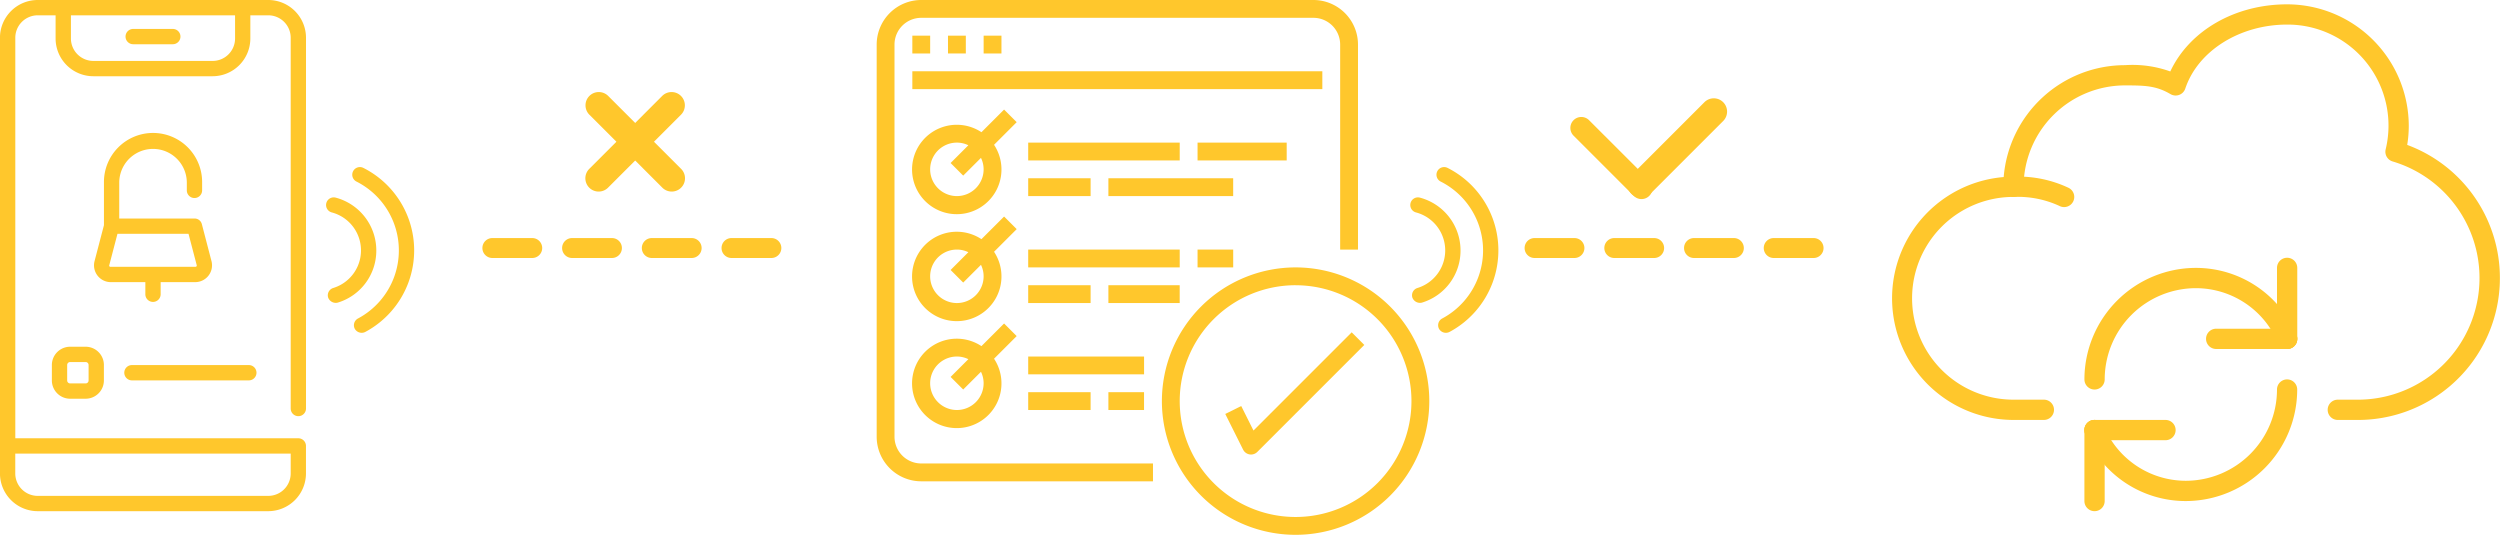
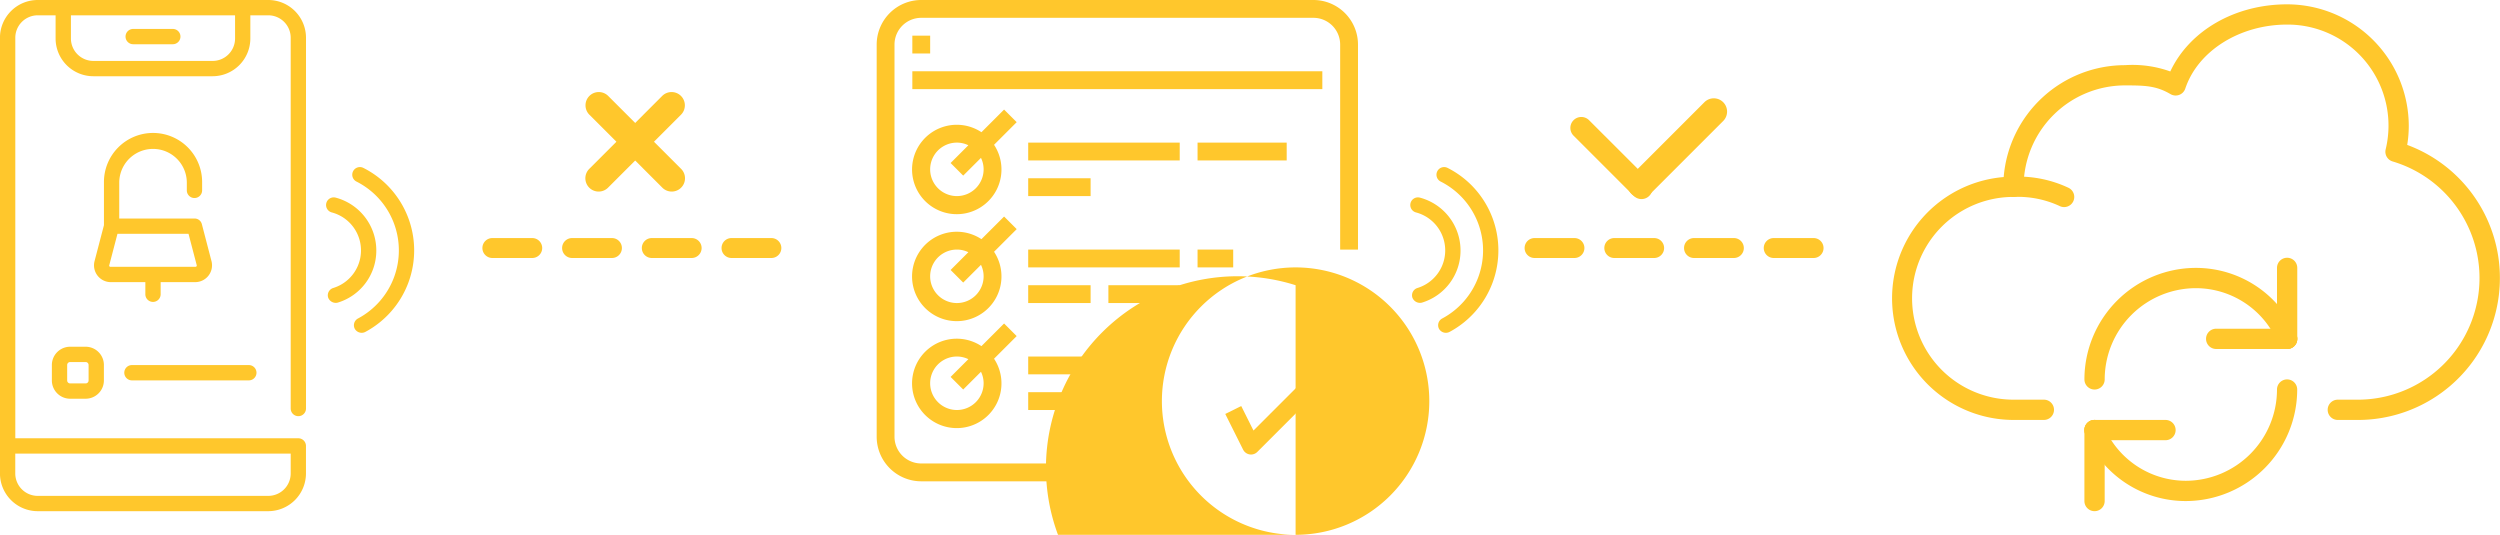
<svg xmlns="http://www.w3.org/2000/svg" width="283.599" height="60.667" viewBox="0 0 283.599 60.667">
  <g transform="translate(-166.859 -3778.667)">
    <g transform="translate(266.309 3778.667)">
      <path d="M5.055,54.725H31.344V52.7H5.055a3.033,3.033,0,0,1-3.033-3.033V5.18A3.033,3.033,0,0,1,5.055,2.147H49.544A3.033,3.033,0,0,1,52.577,5.18V28.436H54.6V5.18A5.062,5.062,0,0,0,49.544.125H5.055A5.062,5.062,0,0,0,0,5.18V49.669A5.062,5.062,0,0,0,5.055,54.725Zm0,0" transform="translate(0 -0.125)" fill="#ffc72c" />
      <path d="M62.344,62.469h2.022v2.022H62.344Zm0,0" transform="translate(-58.299 -58.424)" fill="#ffc72c" />
-       <path d="M124.676,62.469H126.7v2.022h-2.023Zm0,0" transform="translate(-116.587 -58.424)" fill="#ffc72c" />
-       <path d="M187.016,62.469h2.022v2.022h-2.022Zm0,0" transform="translate(-174.883 -58.424)" fill="#ffc72c" />
      <path d="M62.344,124.8h46.51v2.023H62.344Zm0,0" transform="translate(-58.299 -116.712)" fill="#ffc72c" />
      <path d="M72.311,191.707l-2.568,2.568a5.071,5.071,0,1,0,1.43,1.43l2.568-2.568Zm-5.352,9.815a3.033,3.033,0,1,1,0-6.066,2.98,2.98,0,0,1,1.3.3l-2.014,2.014,1.429,1.43,2.016-2.013a2.977,2.977,0,0,1,.3,1.3A3.033,3.033,0,0,1,66.959,201.522Zm0,0" transform="translate(-57.859 -179.278)" fill="#ffc72c" />
      <path d="M264.941,249.484h17.188v2.022H264.941Zm0,0" transform="translate(-247.752 -233.306)" fill="#ffc72c" />
      <path d="M264.941,311.82h7.078v2.022h-7.078Zm0,0" transform="translate(-247.752 -291.598)" fill="#ffc72c" />
-       <path d="M405.2,311.82h14.155v2.022H405.2Zm0,0" transform="translate(-378.914 -291.598)" fill="#ffc72c" />
      <path d="M561.047,249.484h10.111v2.022H561.047Zm0,0" transform="translate(-524.647 -233.306)" fill="#ffc72c" />
      <path d="M72.311,378.723l-2.568,2.568a5.071,5.071,0,1,0,1.43,1.43l2.568-2.568Zm-5.352,9.815a3.033,3.033,0,0,1,0-6.067,2.984,2.984,0,0,1,1.3.3l-2.014,2.015,1.429,1.429,2.016-2.013a2.979,2.979,0,0,1,.3,1.3A3.033,3.033,0,0,1,66.959,388.538Zm0,0" transform="translate(-57.859 -354.16)" fill="#ffc72c" />
      <path d="M264.941,436.492h17.188v2.022H264.941Zm0,0" transform="translate(-247.752 -408.181)" fill="#ffc72c" />
      <path d="M264.941,498.836h7.078v2.022h-7.078Zm0,0" transform="translate(-247.752 -466.481)" fill="#ffc72c" />
      <path d="M405.2,498.836h8.088v2.022H405.2Zm0,0" transform="translate(-378.914 -466.481)" fill="#ffc72c" />
      <path d="M561.047,436.492h4.044v2.022h-4.044Zm0,0" transform="translate(-524.647 -408.181)" fill="#ffc72c" />
      <path d="M72.311,565.738l-2.568,2.568a5.071,5.071,0,1,0,1.43,1.43l2.568-2.568Zm-5.352,9.815a3.033,3.033,0,0,1,0-6.067,2.975,2.975,0,0,1,1.3.3L66.245,571.8l1.429,1.429,2.016-2.013a2.98,2.98,0,0,1,.3,1.3A3.033,3.033,0,0,1,66.959,575.553Zm0,0" transform="translate(-57.859 -529.042)" fill="#ffc72c" />
      <path d="M264.941,623.512h13.144v2.023H264.941Zm0,0" transform="translate(-247.752 -583.068)" fill="#ffc72c" />
      <path d="M264.941,685.852h7.078v2.022h-7.078Zm0,0" transform="translate(-247.752 -641.363)" fill="#ffc72c" />
      <path d="M405.2,685.852h4.044v2.022H405.2Zm0,0" transform="translate(-378.914 -641.363)" fill="#ffc72c" />
-       <path d="M513.878,498a15.167,15.167,0,1,0-15.167-15.167A15.167,15.167,0,0,0,513.878,498Zm0-28.311a13.144,13.144,0,1,1-13.145,13.144A13.145,13.145,0,0,1,513.878,469.686Zm0,0" transform="translate(-466.356 -437.331)" fill="#ffc72c" />
+       <path d="M513.878,498a15.167,15.167,0,1,0-15.167-15.167A15.167,15.167,0,0,0,513.878,498Za13.144,13.144,0,1,1-13.145,13.144A13.145,13.145,0,0,1,513.878,469.686Zm0,0" transform="translate(-466.356 -437.331)" fill="#ffc72c" />
      <path d="M611.33,589.676l-1.81.9,2.022,4.044a1.011,1.011,0,0,0,.743.546,1.139,1.139,0,0,0,.157.013,1.013,1.013,0,0,0,.715-.3l12.133-12.133-1.429-1.43-11.142,11.141Zm0,0" transform="translate(-569.976 -543.617)" fill="#ffc72c" />
    </g>
    <g transform="translate(166.859 3778.667)">
      <path d="M136.454,5.458H110.3a4.286,4.286,0,0,0-4.281,4.281V59.165a4.286,4.286,0,0,0,4.281,4.281h26.151a4.286,4.286,0,0,0,4.281-4.281V56.044a.868.868,0,0,0-.868-.868H107.759V9.739A2.548,2.548,0,0,1,110.3,7.194h2.03V9.825a4.286,4.286,0,0,0,4.281,4.281h13.53a4.286,4.286,0,0,0,4.281-4.281V7.194h2.03A2.548,2.548,0,0,1,139,9.739V51.8a.868.868,0,1,0,1.736,0V9.739a4.286,4.286,0,0,0-4.281-4.281ZM139,56.912v2.253a2.548,2.548,0,0,1-2.545,2.545H110.3a2.548,2.548,0,0,1-2.545-2.545V56.912ZM132.689,9.825a2.548,2.548,0,0,1-2.545,2.545h-13.53a2.548,2.548,0,0,1-2.545-2.545V7.194h18.619Z" transform="translate(-106.023 -5.458)" fill="#ffc72c" />
      <path d="M203.913,153.268v1.377a.868.868,0,0,0,1.736,0v-1.377h3.966a1.907,1.907,0,0,0,1.811-2.345l-1.1-4.222a.847.847,0,0,0-.84-.648h-8.534v-4.064a3.833,3.833,0,1,1,7.666,0v.871a.868.868,0,0,0,1.736,0v-.871a5.569,5.569,0,1,0-11.137,0v4.821l-1.076,4.114a1.907,1.907,0,0,0,1.81,2.345h3.966Zm-4.073-1.789a.13.13,0,0,1-.024-.117l.934-3.574h8.061l.934,3.574c-.016.021.052.114-.131.17h-9.668a.13.13,0,0,1-.107-.053Z" transform="translate(-187.425 -121.264)" fill="#ffc72c" />
      <path d="M229.951,35.558h4.494a.868.868,0,0,0,0-1.736h-4.494a.868.868,0,1,0,0,1.736Z" transform="translate(-214.842 -30.54)" fill="#ffc72c" />
      <path d="M160.7,345.337H158.94a2.074,2.074,0,0,0-2.071,2.071v1.756a2.074,2.074,0,0,0,2.071,2.071H160.7a2.074,2.074,0,0,0,2.071-2.071v-1.756A2.074,2.074,0,0,0,160.7,345.337Zm.335,3.828a.336.336,0,0,1-.335.335H158.94a.336.336,0,0,1-.335-.335v-1.756a.336.336,0,0,1,.335-.335H160.7a.336.336,0,0,1,.335.335Z" transform="translate(-150.985 -306.004)" fill="#ffc72c" />
      <path d="M228.725,365.059h13.261a.868.868,0,0,0,0-1.736H228.725a.868.868,0,0,0,0,1.736Z" transform="translate(-213.758 -321.909)" fill="#ffc72c" />
      <path d="M431.3,204.944a6.2,6.2,0,0,0-4.616-5.991.868.868,0,0,0-.441,1.679,4.459,4.459,0,0,1,.17,8.574.868.868,0,0,0-.576,1.084.92.92,0,0,0,1.084.576A6.16,6.16,0,0,0,431.3,204.944Z" transform="translate(-388.612 -176.536)" fill="#ffc72c" />
      <path d="M452.711,169.393a.868.868,0,1,0-.787,1.547,8.749,8.749,0,0,1,.158,15.529.868.868,0,0,0-.356,1.175A.9.9,0,0,0,452.9,188a10.484,10.484,0,0,0-.189-18.607Z" transform="translate(-411.475 -150.338)" fill="#ffc72c" />
    </g>
    <g transform="translate(221.583 3789.094)">
      <g transform="translate(0 16.579)">
        <path d="M24.152,20.011H19.63a1.13,1.13,0,0,1,0-2.261h4.521a1.13,1.13,0,1,1,0,2.261Z" transform="translate(8.629 -17.75)" fill="#ffc72c" />
        <path d="M18.152,20.011H13.63a1.13,1.13,0,1,1,0-2.261h4.521a1.13,1.13,0,0,1,0,2.261Z" transform="translate(5.586 -17.75)" fill="#ffc72c" />
        <path d="M12.152,20.011H7.63a1.13,1.13,0,0,1,0-2.261h4.521a1.13,1.13,0,1,1,0,2.261Z" transform="translate(2.543 -17.75)" fill="#ffc72c" />
        <path d="M6.152,20.011H1.63a1.13,1.13,0,0,1,0-2.261H6.152a1.13,1.13,0,0,1,0,2.261Z" transform="translate(-0.5 -17.75)" fill="#ffc72c" />
      </g>
      <path d="M9.757,18.054a1.507,1.507,0,0,1-1.066-2.573l8.289-8.289a1.507,1.507,0,0,1,2.131,2.131l-8.289,8.289a1.5,1.5,0,0,1-1.066.442Z" transform="translate(3.43 -6.75)" fill="#ffc72c" />
      <path d="M18.047,18.054a1.5,1.5,0,0,1-1.066-.442L8.692,9.323a1.507,1.507,0,0,1,2.131-2.131l8.289,8.289a1.507,1.507,0,0,1-1.066,2.573Z" transform="translate(3.43 -6.75)" fill="#ffc72c" />
    </g>
    <g transform="translate(339.811 3789.805)">
      <g transform="translate(0 15.868)">
        <path d="M24.152,20.011H19.63a1.13,1.13,0,0,1,0-2.261h4.521a1.13,1.13,0,1,1,0,2.261Z" transform="translate(8.629 -17.75)" fill="#ffc72c" />
        <path d="M18.152,20.011H13.63a1.13,1.13,0,1,1,0-2.261h4.521a1.13,1.13,0,0,1,0,2.261Z" transform="translate(5.586 -17.75)" fill="#ffc72c" />
        <path d="M12.152,20.011H7.63a1.13,1.13,0,0,1,0-2.261h4.521a1.13,1.13,0,1,1,0,2.261Z" transform="translate(2.543 -17.75)" fill="#ffc72c" />
        <path d="M6.152,20.011H1.63a1.13,1.13,0,0,1,0-2.261H6.152a1.13,1.13,0,0,1,0,2.261Z" transform="translate(-0.5 -17.75)" fill="#ffc72c" />
      </g>
      <path d="M9.757,18.054a1.507,1.507,0,0,1-1.066-2.573l8.289-8.289a1.507,1.507,0,0,1,2.131,2.131l-8.289,8.289a1.5,1.5,0,0,1-1.066.442Z" transform="translate(3.43 -6.75)" fill="#ffc72c" />
      <path d="M16.322,16.063a1.242,1.242,0,0,0,.878-2.12l-6.83-6.83A1.242,1.242,0,0,0,8.614,8.87l6.83,6.83A1.238,1.238,0,0,0,16.322,16.063Z" transform="translate(-3.06 -4.617)" fill="#ffc72c" />
    </g>
    <path d="M431.3,204.944a6.2,6.2,0,0,0-4.616-5.991.868.868,0,0,0-.441,1.679,4.459,4.459,0,0,1,.17,8.574.868.868,0,0,0-.576,1.084.92.92,0,0,0,1.084.576A6.16,6.16,0,0,0,431.3,204.944Z" transform="translate(-98.76 3602.131)" fill="#ffc72c" />
    <path d="M452.711,169.393a.868.868,0,1,0-.787,1.547,8.749,8.749,0,0,1,.158,15.529.868.868,0,0,0-.356,1.175A.9.9,0,0,0,452.9,188a10.484,10.484,0,0,0-.189-18.607Z" transform="translate(-121.623 3628.329)" fill="#ffc72c" />
    <g transform="translate(381.465 3779.16)">
      <g transform="translate(0 0)">
        <path d="M58.467,58.616a13.5,13.5,0,0,0,.177-2.15,13.814,13.814,0,0,0-13.8-13.8c-5.947,0-11.1,3.012-13.253,7.615a12.679,12.679,0,0,0-5.146-.715A13.818,13.818,0,0,0,12.692,62.259,13.8,13.8,0,0,0,13.8,89.812h3.45a1.15,1.15,0,0,0,0-2.3H13.8a11.5,11.5,0,0,1,0-23,1.15,1.15,0,0,0,1.15-1.15,11.512,11.512,0,0,1,11.5-11.5c2.289,0,3.558.044,5.166.99a1.162,1.162,0,0,0,.987.086,1.149,1.149,0,0,0,.688-.713c1.425-4.275,6.177-7.263,11.557-7.263A11.458,11.458,0,0,1,56.022,59.122a1.149,1.149,0,0,0,.792,1.367,13.8,13.8,0,0,1-3.92,27.024h-2.3a1.15,1.15,0,0,0,0,2.3h2.3a16.1,16.1,0,0,0,5.573-31.2Z" transform="translate(0 -42.667)" fill="#ffc72c" />
      </g>
      <g transform="translate(12.649 19.548)">
        <path d="M101.289,189.009a13.425,13.425,0,0,0-6.273-1.275,1.15,1.15,0,1,0,0,2.3,11.234,11.234,0,0,1,5.226,1.025,1.15,1.15,0,0,0,1.046-2.049Z" transform="translate(-93.867 -187.734)" fill="#ffc72c" />
      </g>
      <g transform="translate(21.848 29.897)">
        <path d="M186.184,272.122a12.354,12.354,0,0,0-11.4-7.589,12.664,12.664,0,0,0-12.649,12.649,1.15,1.15,0,0,0,2.3,0,10.36,10.36,0,0,1,10.349-10.349,10.085,10.085,0,0,1,9.3,6.209,1.149,1.149,0,1,0,2.107-.92Z" transform="translate(-162.133 -264.533)" fill="#ffc72c" />
      </g>
      <g transform="translate(35.647 36.796)">
        <path d="M273.733,315.733h-8.049a1.15,1.15,0,0,0,0,2.3h8.049a1.15,1.15,0,0,0,0-2.3Z" transform="translate(-264.534 -315.733)" fill="#ffc72c" />
      </g>
      <g transform="translate(43.696 28.747)">
        <g transform="translate(0 0)">
          <path d="M325.417,256a1.15,1.15,0,0,0-1.15,1.15V265.2a1.15,1.15,0,0,0,2.3,0V257.15A1.15,1.15,0,0,0,325.417,256Z" transform="translate(-324.267 -256)" fill="#ffc72c" />
        </g>
      </g>
      <g transform="translate(21.848 42.546)">
        <path d="M185.133,358.4a1.15,1.15,0,0,0-1.15,1.15A10.36,10.36,0,0,1,173.634,369.9a10.085,10.085,0,0,1-9.3-6.209,1.149,1.149,0,1,0-2.107.92,12.354,12.354,0,0,0,11.4,7.589,12.664,12.664,0,0,0,12.649-12.649A1.15,1.15,0,0,0,185.133,358.4Z" transform="translate(-162.136 -358.4)" fill="#ffc72c" />
      </g>
      <g transform="translate(21.848 47.145)">
        <path d="M171.333,392.533h-8.049a1.15,1.15,0,0,0,0,2.3h8.049a1.15,1.15,0,0,0,0-2.3Z" transform="translate(-162.134 -392.533)" fill="#ffc72c" />
      </g>
      <g transform="translate(21.848 47.145)">
        <path d="M163.284,392.533a1.15,1.15,0,0,0-1.15,1.15v8.049a1.15,1.15,0,1,0,2.3,0v-8.049A1.15,1.15,0,0,0,163.284,392.533Z" transform="translate(-162.134 -392.533)" fill="#ffc72c" />
      </g>
    </g>
  </g>
</svg>